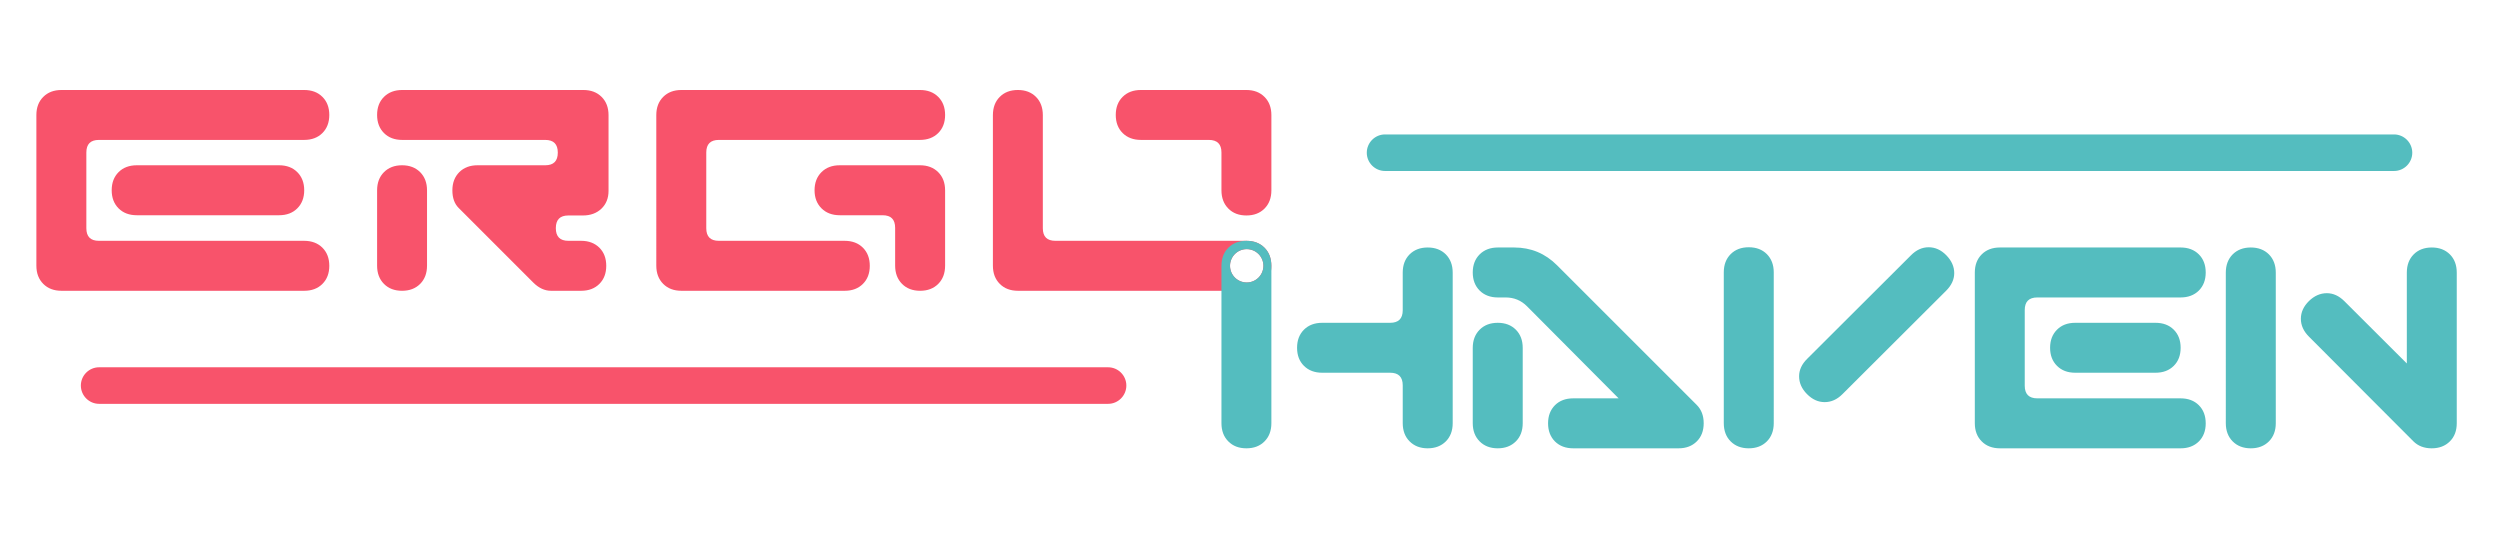
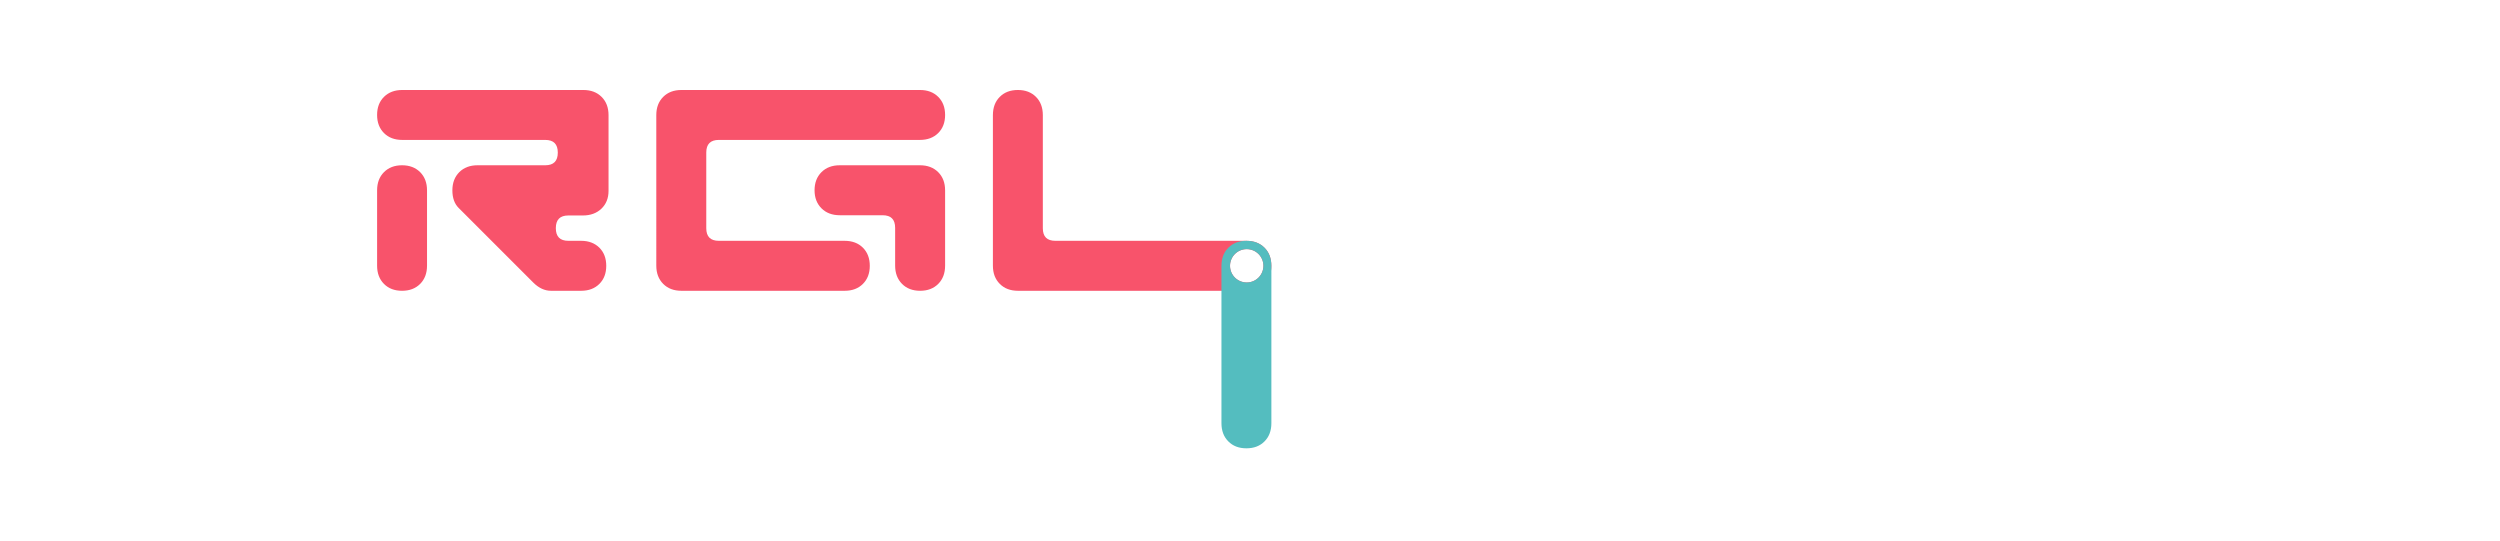
<svg xmlns="http://www.w3.org/2000/svg" xmlns:ns1="http://sodipodi.sourceforge.net/DTD/sodipodi-0.dtd" xmlns:ns2="http://www.inkscape.org/namespaces/inkscape" xml:space="preserve" width="185mm" height="40mm" version="1.1" style="clip-rule:evenodd;fill-rule:evenodd;image-rendering:optimizeQuality;shape-rendering:geometricPrecision;text-rendering:geometricPrecision" viewBox="0 0 18500 4000" id="svg9" ns1:docname="LogoSIZE.svg" ns2:version="1.3 (0e150ed6c4, 2023-07-21)" ns2:export-filename="Logo.png" ns2:export-xdpi="96" ns2:export-ydpi="96">
  <defs id="defs1">
    <style type="text/css" id="style1"> .fil2 {fill:#54BDBF} .fil3 {fill:#F8536B} .fil1 {fill:#54BDBF;fill-rule:nonzero} .fil0 {fill:#F8536B;fill-rule:nonzero} </style>
  </defs>
  <g id="Слой_x0020_1" ns2:label="Слой 1" ns2:groupmode="layer">
    <g id="_1729547372880" transform="matrix(28.206,0,0,28.206,388.775,81.487)">
-       <path class="fil0" d="m 319.77,47.06 c 0,1.97 -0.6,3.56 -1.8,4.77 -1.21,1.21 -2.79,1.81 -4.75,1.81 -1.97,0 -3.55,-0.6 -4.75,-1.82 -1.2,-1.21 -1.8,-2.8 -1.8,-4.78 v -9.92 c 0,-2.2 -1.1,-3.3 -3.31,-3.3 h -17.82 c -1.98,0 -3.57,-0.6 -4.79,-1.8 -1.21,-1.21 -1.81,-2.79 -1.81,-4.75 0,-1.96 0.6,-3.55 1.81,-4.75 1.21,-1.2 2.8,-1.8 4.78,-1.8 h 27.65 c 1.98,0 3.57,0.6 4.78,1.81 1.21,1.21 1.81,2.8 1.81,4.77 z" id="path1" />
-       <path class="fil1" d="m 367.34,108.14 c 0,1.98 -0.61,3.57 -1.8,4.77 -1.21,1.21 -2.79,1.82 -4.76,1.82 -1.96,0 -3.54,-0.61 -4.75,-1.83 -1.2,-1.2 -1.8,-2.79 -1.8,-4.78 v -9.91 c 0,-2.21 -1.1,-3.31 -3.3,-3.31 H 333.1 c -1.97,0 -3.57,-0.6 -4.78,-1.8 -1.21,-1.2 -1.81,-2.78 -1.81,-4.75 0,-1.96 0.6,-3.54 1.81,-4.75 1.21,-1.2 2.81,-1.8 4.78,-1.8 h 17.83 c 2.2,0 3.3,-1.1 3.3,-3.29 v -9.88 c 0,-1.98 0.6,-3.57 1.8,-4.78 1.21,-1.2 2.79,-1.81 4.75,-1.81 1.97,0 3.55,0.61 4.76,1.81 1.19,1.21 1.8,2.8 1.8,4.78 z m 65.85,0 c 0,1.98 -0.6,3.57 -1.81,4.77 -1.21,1.21 -2.8,1.82 -4.77,1.82 h -27.66 c -1.98,0 -3.57,-0.61 -4.78,-1.8 -1.2,-1.21 -1.81,-2.79 -1.81,-4.76 0,-1.96 0.61,-3.54 1.81,-4.75 1.21,-1.2 2.8,-1.8 4.78,-1.8 h 11.92 L 386.83,77.46 c -1.54,-1.54 -3.4,-2.31 -5.6,-2.31 h -2.04 c -1.97,0 -3.57,-0.61 -4.77,-1.8 -1.21,-1.21 -1.82,-2.79 -1.82,-4.75 0,-1.97 0.61,-3.55 1.82,-4.76 1.2,-1.19 2.8,-1.8 4.77,-1.8 h 4.28 c 4.39,0 8.15,1.56 11.26,4.68 l 36.62,36.61 c 1.23,1.23 1.84,2.83 1.84,4.81 z m -47.48,0 c 0,1.98 -0.6,3.57 -1.8,4.77 -1.21,1.21 -2.79,1.82 -4.75,1.82 -1.97,0 -3.55,-0.61 -4.75,-1.82 -1.2,-1.2 -1.81,-2.79 -1.81,-4.77 V 88.38 c 0,-1.97 0.61,-3.56 1.81,-4.77 1.2,-1.21 2.78,-1.81 4.75,-1.81 1.96,0 3.54,0.6 4.75,1.81 1.2,1.21 1.8,2.8 1.8,4.77 z m 111.1,-34.77 -27.2,27.13 c -1.4,1.41 -2.96,2.11 -4.68,2.11 -1.71,0 -3.25,-0.7 -4.64,-2.11 -1.38,-1.39 -2.07,-2.95 -2.07,-4.66 0,-1.67 0.71,-3.21 2.13,-4.6 l 27.2,-27.13 c 1.4,-1.42 2.95,-2.13 4.66,-2.13 1.71,0 3.26,0.7 4.63,2.1 1.38,1.41 2.08,2.97 2.08,4.68 0,1.67 -0.71,3.2 -2.11,4.61 z m -45.24,34.76 c 0,1.98 -0.61,3.58 -1.8,4.78 -1.21,1.21 -2.79,1.82 -4.76,1.82 -1.96,0 -3.54,-0.61 -4.75,-1.82 -1.2,-1.2 -1.8,-2.8 -1.8,-4.78 V 68.57 c 0,-1.98 0.6,-3.57 1.8,-4.78 1.21,-1.21 2.79,-1.81 4.75,-1.81 1.97,0 3.55,0.6 4.76,1.81 1.19,1.21 1.8,2.8 1.8,4.78 z M 558.32,88.35 c 0,1.97 -0.6,3.55 -1.81,4.75 -1.21,1.2 -2.8,1.8 -4.78,1.8 h -21.07 c -1.98,0 -3.57,-0.6 -4.77,-1.8 -1.21,-1.2 -1.82,-2.78 -1.82,-4.75 0,-1.96 0.61,-3.54 1.82,-4.75 1.2,-1.2 2.79,-1.8 4.77,-1.8 h 21.07 c 1.98,0 3.57,0.6 4.78,1.8 1.21,1.21 1.81,2.79 1.81,4.75 z m 6.58,19.82 c 0,1.97 -0.6,3.55 -1.81,4.76 -1.2,1.19 -2.8,1.8 -4.77,1.8 H 510.9 c -1.97,0 -3.57,-0.61 -4.77,-1.82 -1.21,-1.2 -1.81,-2.79 -1.81,-4.77 V 68.63 c 0,-1.98 0.6,-3.57 1.81,-4.78 1.2,-1.2 2.8,-1.81 4.77,-1.81 h 47.42 c 1.97,0 3.57,0.61 4.77,1.8 1.21,1.21 1.81,2.79 1.81,4.76 0,1.96 -0.6,3.54 -1.81,4.75 -1.2,1.19 -2.81,1.8 -4.78,1.8 h -37.59 c -2.2,0 -3.3,1.1 -3.3,3.3 v 19.86 c 0,2.2 1.1,3.31 3.3,3.31 h 37.59 c 1.97,0 3.58,0.6 4.78,1.8 1.21,1.21 1.81,2.79 1.81,4.75 z m 65.86,-0.03 c 0,1.98 -0.6,3.57 -1.81,4.77 -1.21,1.21 -2.8,1.82 -4.77,1.82 -1.98,0 -3.58,-0.62 -4.81,-1.85 l -27.4,-27.46 c -1.4,-1.4 -2.11,-2.96 -2.11,-4.67 0,-1.72 0.71,-3.26 2.11,-4.65 1.42,-1.38 2.98,-2.07 4.7,-2.07 1.67,0 3.2,0.7 4.61,2.1 l 16.38,16.34 V 68.63 c 0,-1.98 0.6,-3.57 1.8,-4.78 1.2,-1.2 2.78,-1.81 4.75,-1.81 1.96,0 3.54,0.61 4.75,1.81 1.2,1.21 1.8,2.8 1.8,4.78 z m -47.48,0 c 0,1.98 -0.61,3.57 -1.8,4.77 -1.21,1.21 -2.79,1.82 -4.76,1.82 -1.96,0 -3.54,-0.61 -4.75,-1.82 -1.19,-1.2 -1.8,-2.79 -1.8,-4.77 V 68.63 c 0,-1.98 0.61,-3.57 1.8,-4.78 1.21,-1.2 2.79,-1.81 4.75,-1.81 1.97,0 3.55,0.61 4.76,1.81 1.19,1.21 1.8,2.8 1.8,4.78 z" id="path2" />
-       <path class="fil2" d="M 349.59,32.38 H 614.3 c 2.64,0 4.79,2.16 4.79,4.8 v 0 c 0,2.64 -2.15,4.79 -4.79,4.79 H 349.59 c -2.64,0 -4.79,-2.15 -4.79,-4.79 v 0 c 0,-2.64 2.15,-4.8 4.79,-4.8 z" id="path3" />
-       <path class="fil0" d="m 66.03,47.03 c 0,1.96 -0.61,3.54 -1.82,4.75 -1.2,1.2 -2.8,1.8 -4.77,1.8 H 22.1 c -1.97,0 -3.57,-0.6 -4.77,-1.8 -1.21,-1.21 -1.81,-2.79 -1.81,-4.75 0,-1.97 0.6,-3.55 1.81,-4.76 1.2,-1.2 2.8,-1.8 4.77,-1.8 h 37.34 c 1.97,0 3.57,0.6 4.77,1.8 1.21,1.21 1.82,2.79 1.82,4.76 z m 6.58,19.82 c 0,1.96 -0.6,3.55 -1.81,4.75 -1.2,1.2 -2.8,1.8 -4.77,1.8 H 2.35 c -1.98,0 -3.57,-0.6 -4.78,-1.81 -1.21,-1.21 -1.81,-2.8 -1.81,-4.78 V 27.3 c 0,-1.97 0.6,-3.57 1.81,-4.77 1.21,-1.21 2.8,-1.81 4.78,-1.81 h 63.68 c 1.97,0 3.57,0.6 4.77,1.8 1.21,1.2 1.81,2.78 1.81,4.75 0,1.96 -0.6,3.55 -1.81,4.75 -1.2,1.2 -2.81,1.8 -4.79,1.8 H 12.16 c -2.2,0 -3.29,1.1 -3.29,3.31 v 19.85 c 0,2.21 1.09,3.31 3.29,3.31 h 53.85 c 1.98,0 3.59,0.61 4.79,1.8 1.21,1.21 1.81,2.79 1.81,4.76 z" id="path4" />
      <path class="fil0" d="m 145.87,47.19 c 0,1.93 -0.63,3.49 -1.88,4.68 -1.25,1.18 -2.87,1.77 -4.84,1.77 h -3.82 c -2.2,0 -3.29,1.11 -3.29,3.33 0,2.22 1.09,3.32 3.29,3.32 h 3.36 c 1.97,0 3.56,0.61 4.77,1.8 1.21,1.21 1.81,2.79 1.81,4.76 0,1.96 -0.6,3.54 -1.81,4.75 -1.21,1.2 -2.8,1.8 -4.77,1.8 h -7.91 c -1.66,0 -3.22,-0.72 -4.67,-2.17 L 106.55,51.67 c -1.1,-1.1 -1.65,-2.64 -1.65,-4.61 0,-1.98 0.61,-3.57 1.81,-4.78 1.21,-1.2 2.8,-1.81 4.78,-1.81 h 17.78 c 2.2,0 3.29,-1.11 3.29,-3.32 0,-2.22 -1.09,-3.33 -3.29,-3.33 H 91.73 c -1.97,0 -3.57,-0.6 -4.77,-1.8 -1.21,-1.21 -1.81,-2.79 -1.81,-4.75 0,-1.97 0.6,-3.55 1.81,-4.75 1.22,-1.2 2.81,-1.8 4.78,-1.8 h 47.53 c 1.97,0 3.57,0.6 4.78,1.81 1.21,1.2 1.82,2.8 1.82,4.77 z M 98.25,66.81 c 0,1.98 -0.6,3.57 -1.8,4.78 -1.21,1.21 -2.79,1.81 -4.75,1.81 -1.97,0 -3.55,-0.6 -4.75,-1.81 -1.2,-1.21 -1.8,-2.8 -1.8,-4.78 V 47.06 c 0,-1.98 0.6,-3.57 1.8,-4.78 1.2,-1.2 2.78,-1.81 4.75,-1.81 1.96,0 3.54,0.61 4.75,1.81 1.2,1.21 1.8,2.8 1.8,4.78 z" id="path5" />
      <path class="fil0" d="m 234.17,66.81 c 0,1.98 -0.6,3.57 -1.8,4.78 -1.21,1.21 -2.79,1.81 -4.75,1.81 -1.97,0 -3.55,-0.6 -4.76,-1.82 -1.19,-1.21 -1.8,-2.8 -1.8,-4.79 v -9.91 c 0,-2.2 -1.09,-3.3 -3.3,-3.3 h -11.23 c -1.98,0 -3.58,-0.61 -4.78,-1.8 -1.22,-1.21 -1.83,-2.79 -1.83,-4.75 0,-1.97 0.61,-3.55 1.82,-4.76 1.2,-1.19 2.79,-1.8 4.77,-1.8 h 21.07 c 1.98,0 3.57,0.61 4.78,1.81 1.21,1.21 1.81,2.8 1.81,4.78 z m 0,-39.54 c 0,1.96 -0.6,3.55 -1.81,4.75 -1.21,1.2 -2.81,1.8 -4.79,1.8 H 174.8 c -2.19,0 -3.29,1.1 -3.29,3.31 v 19.85 c 0,2.21 1.09,3.31 3.3,3.31 h 33.01 c 1.97,0 3.57,0.6 4.78,1.8 1.21,1.21 1.81,2.79 1.81,4.76 0,1.96 -0.6,3.55 -1.81,4.75 -1.2,1.2 -2.8,1.8 -4.77,1.8 h -42.84 c -1.98,0 -3.57,-0.6 -4.78,-1.81 -1.2,-1.21 -1.81,-2.8 -1.81,-4.78 V 27.3 c 0,-1.97 0.61,-3.57 1.81,-4.77 1.21,-1.21 2.8,-1.81 4.78,-1.81 h 62.59 c 1.98,0 3.57,0.6 4.78,1.8 1.21,1.2 1.81,2.78 1.81,4.75 z" id="path6" />
-       <path class="fil3" d="m 12.22,93.47 h 264.71 c 2.64,0 4.79,2.15 4.79,4.79 v 0 c 0,2.64 -2.15,4.8 -4.79,4.8 H 12.22 c -2.64,0 -4.79,-2.16 -4.79,-4.8 v 0 c 0,-2.64 2.15,-4.79 4.79,-4.79 z" id="path7" />
      <path class="fil3" d="m 246.71,27.3 v 39.51 c 0,1.98 0.6,3.57 1.81,4.78 1.2,1.21 2.8,1.81 4.77,1.81 h 53.38 6.51 c 1.98,0 3.58,-0.6 4.78,-1.8 1.2,-1.2 1.81,-2.77 1.81,-4.72 0,-0.01 0,-0.02 0,-0.03 0,-1.96 -0.61,-3.55 -1.8,-4.74 -1.2,-1.21 -2.79,-1.82 -4.75,-1.82 -0.02,0 -0.03,0 -0.05,0 h -50.06 c -2.2,0 -3.3,-1.09 -3.3,-3.29 V 27.31 c 0,-1.97 -0.6,-3.58 -1.8,-4.78 -1.2,-1.21 -2.79,-1.81 -4.75,-1.81 -1.97,0 -3.55,0.6 -4.75,1.81 -1.2,1.2 -1.8,2.8 -1.8,4.77 z m 62.21,39.55 c 0,-2.42 1.96,-4.38 4.38,-4.38 2.42,0 4.38,1.96 4.38,4.38 0,2.41 -1.96,4.37 -4.38,4.37 -2.42,0 -4.38,-1.96 -4.38,-4.37 z" id="path8" />
      <path class="fil2" d="m 317.68,66.85 c 0,2.41 -1.96,4.37 -4.38,4.37 -2.42,0 -4.38,-1.96 -4.38,-4.37 0,-2.42 1.96,-4.38 4.38,-4.38 2.42,0 4.38,1.96 4.38,4.38 z m 0.29,46.06 c 1.2,-1.2 1.8,-2.8 1.8,-4.77 V 66.88 c 0,-1.97 -0.6,-3.57 -1.8,-4.77 -1.2,-1.21 -2.79,-1.82 -4.75,-1.82 -1.97,0 -3.55,0.61 -4.75,1.82 -1.2,1.2 -1.8,2.79 -1.8,4.77 v 41.26 c 0,1.98 0.6,3.57 1.8,4.77 1.2,1.22 2.78,1.82 4.75,1.82 1.96,0 3.55,-0.6 4.75,-1.82 z" id="path9" />
    </g>
  </g>
</svg>